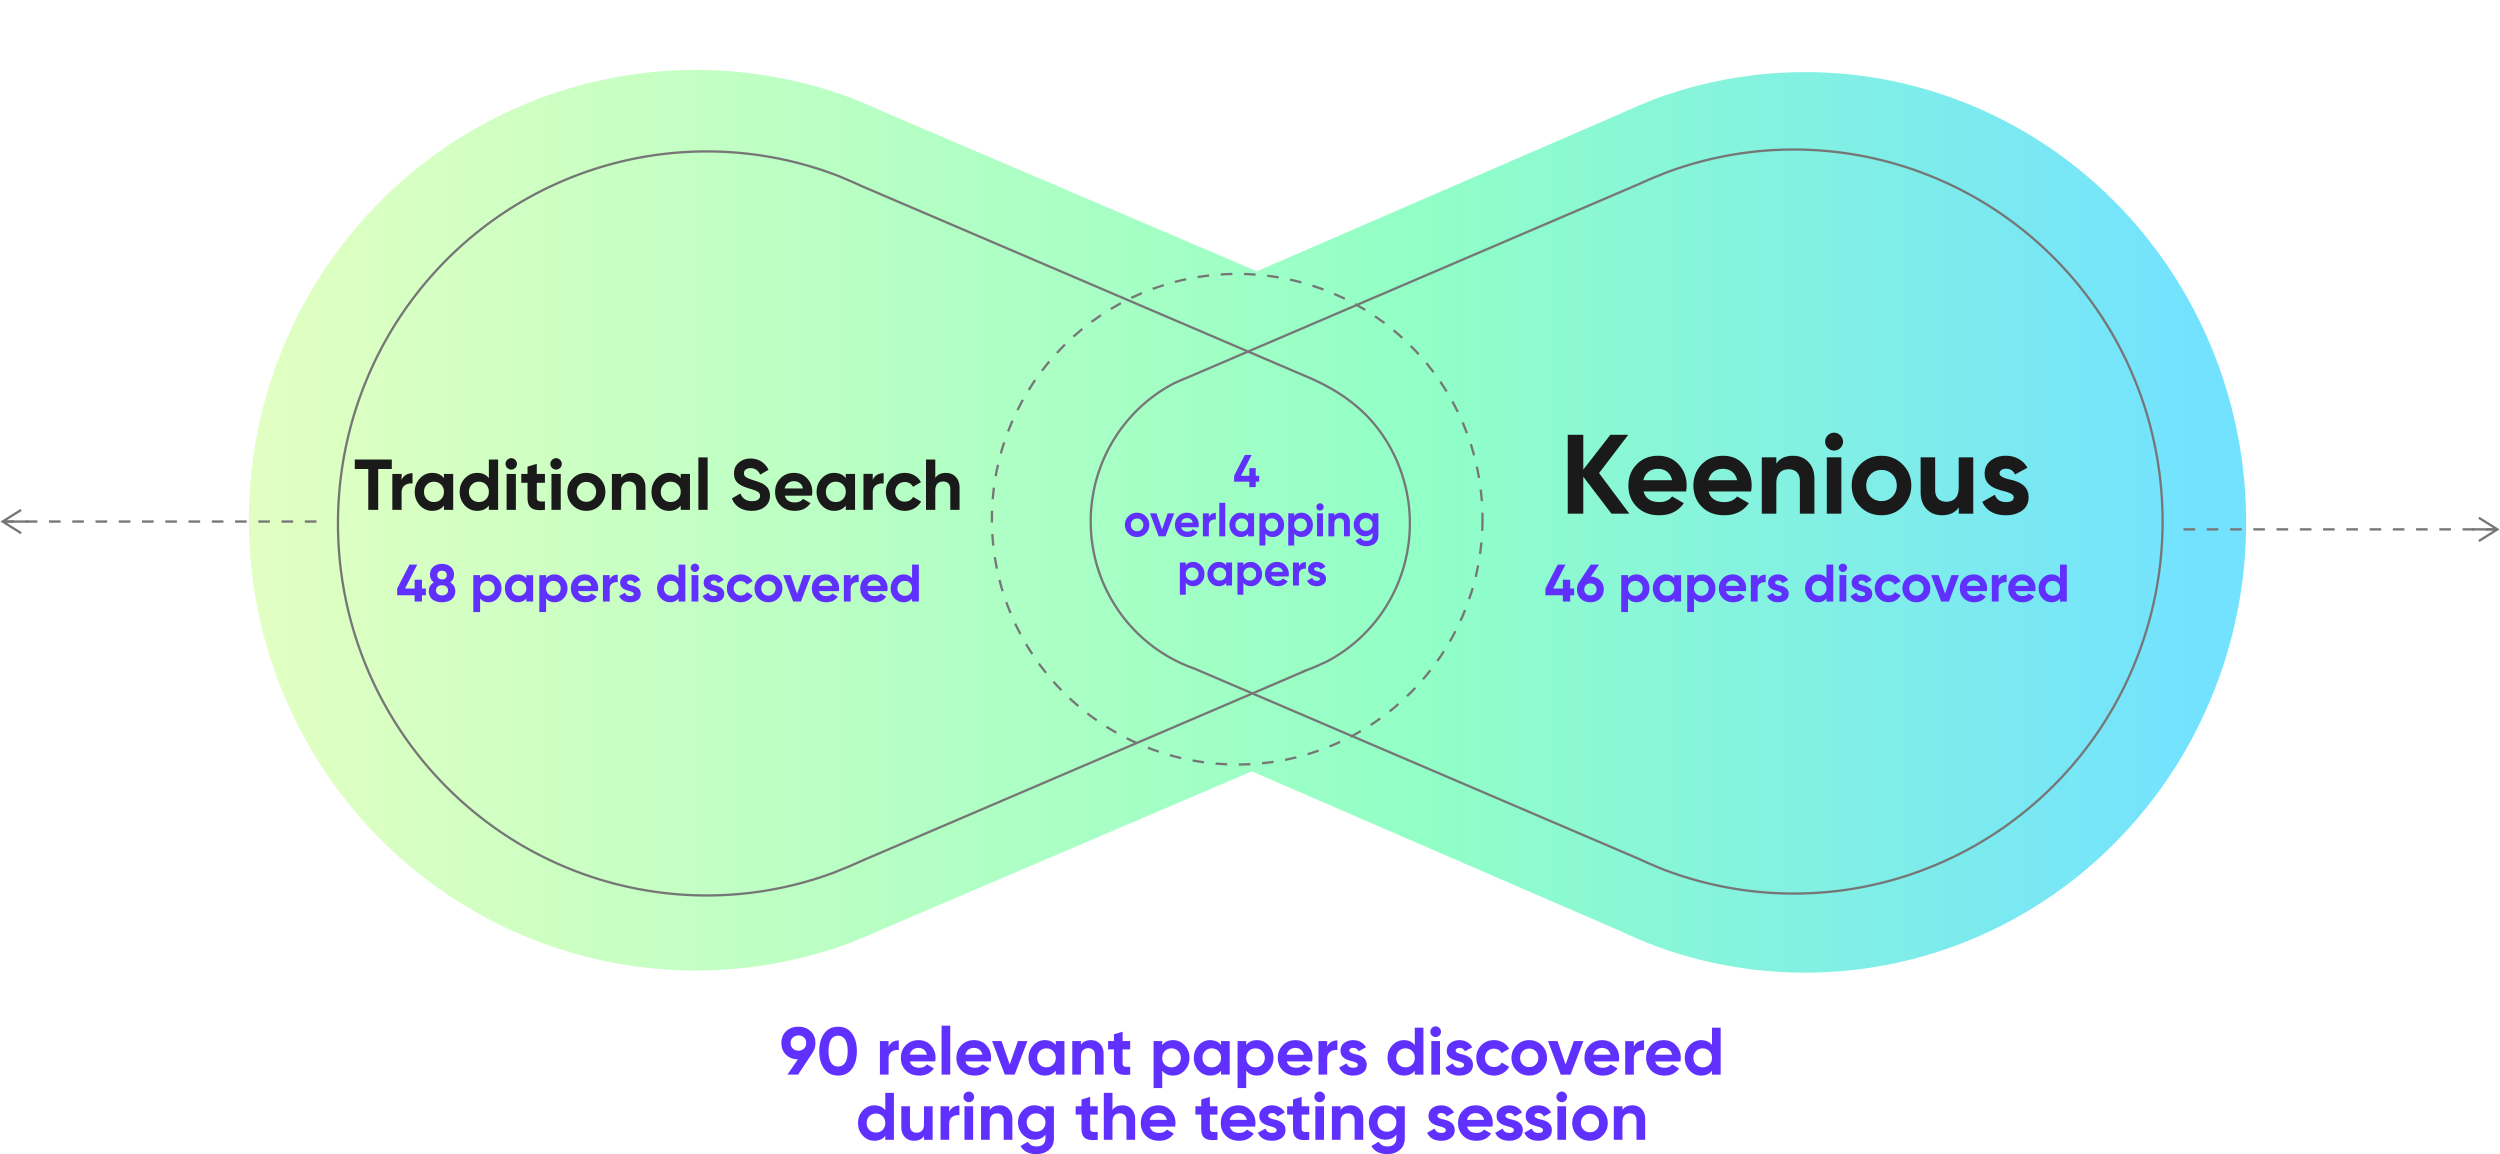
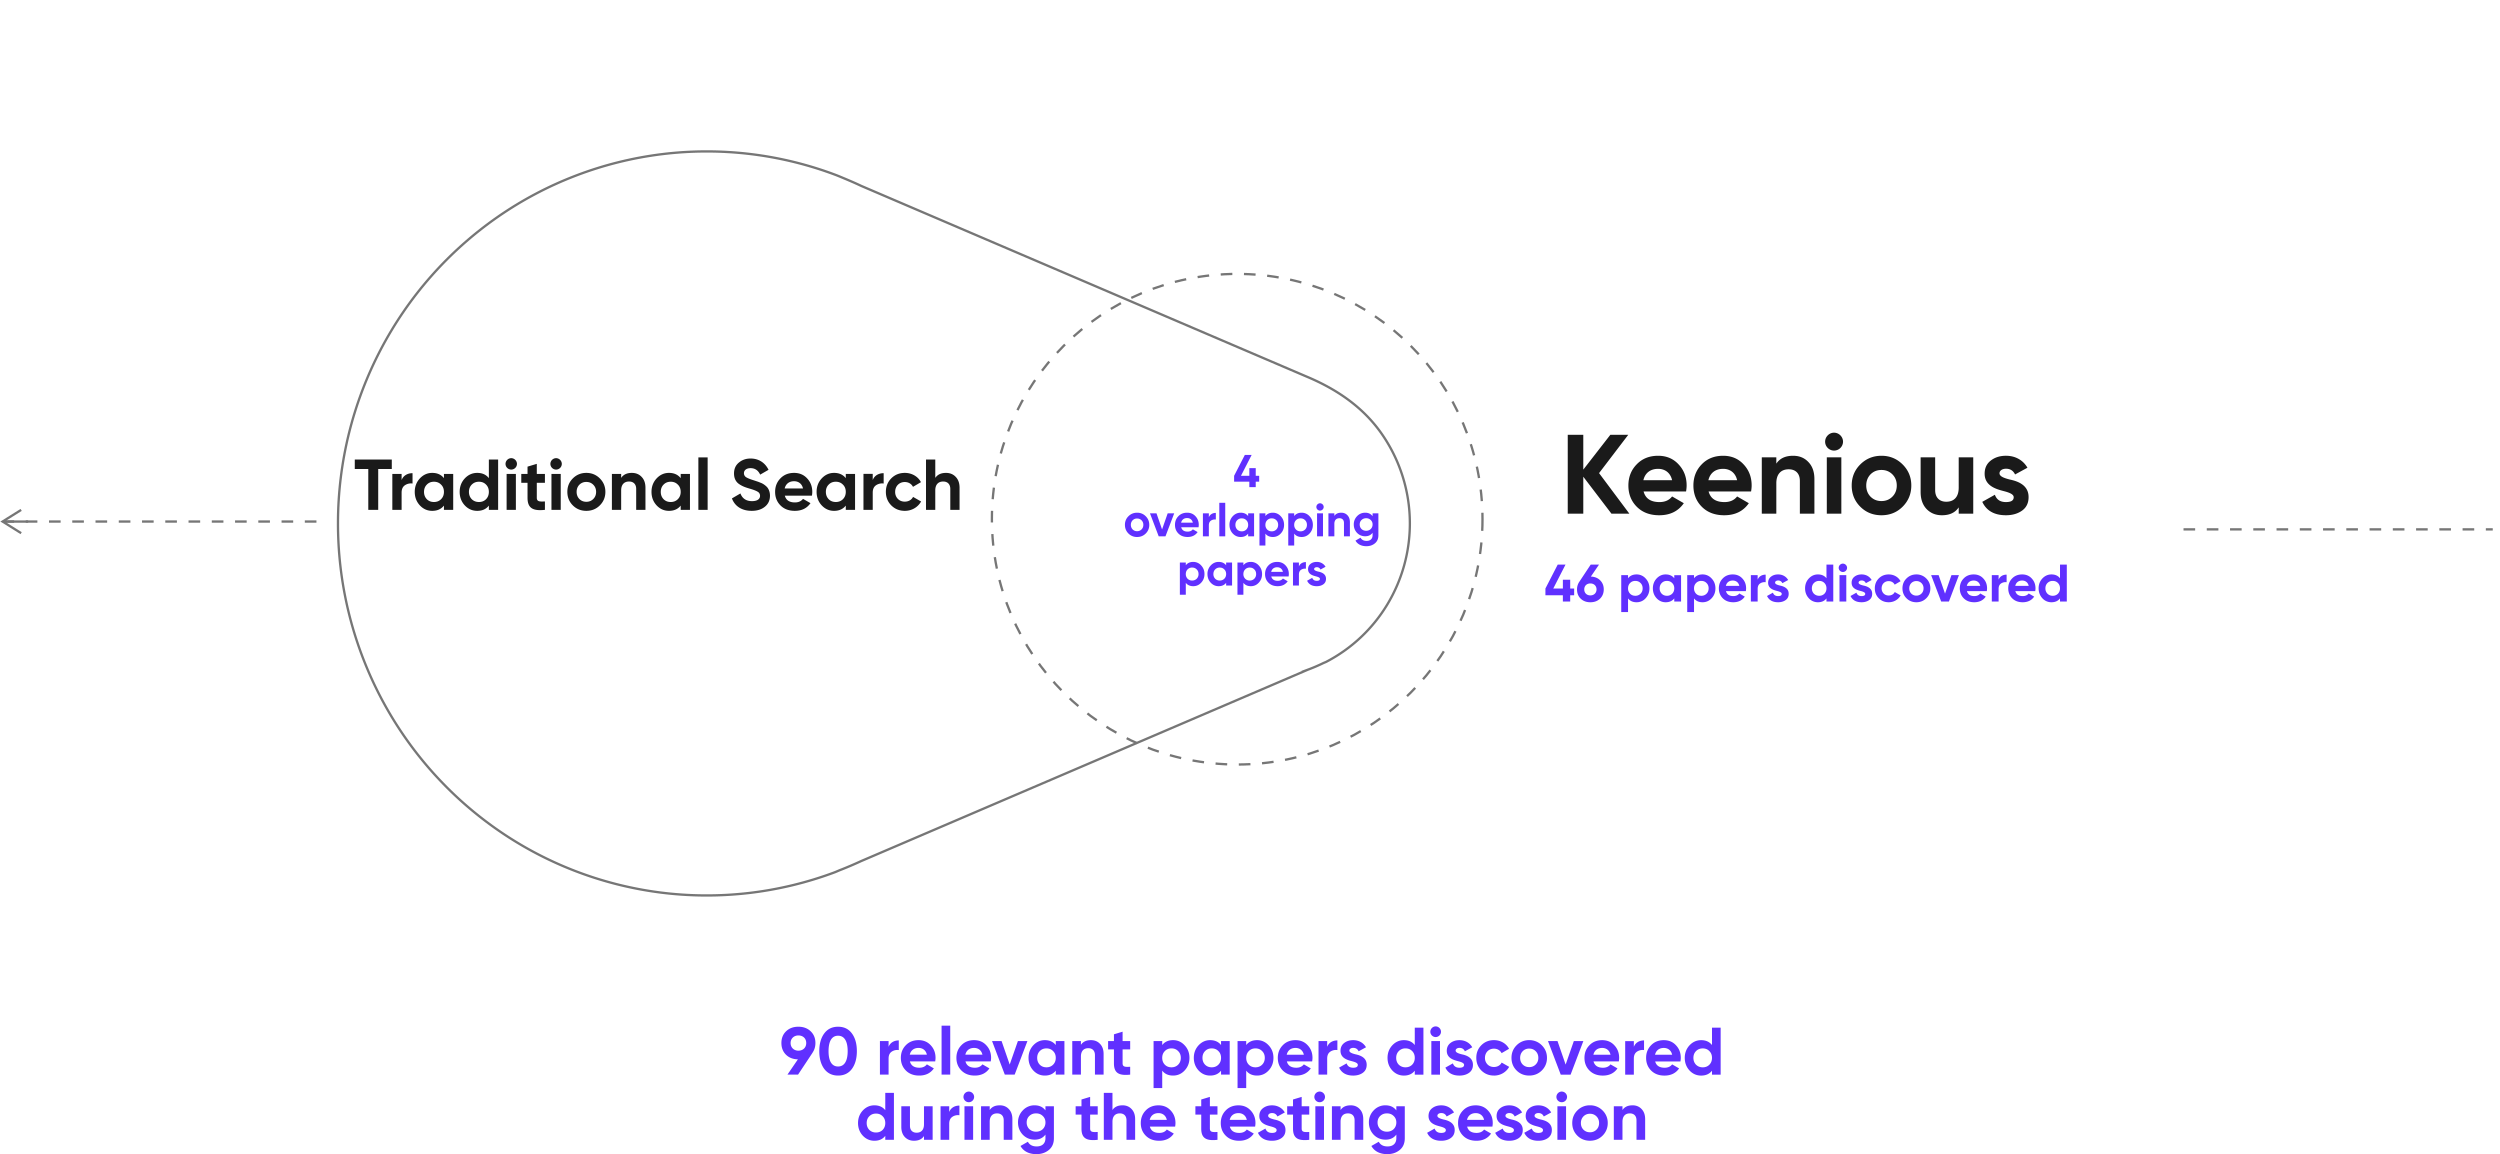
<svg xmlns="http://www.w3.org/2000/svg" fill="none" viewBox="0 0 3913 1807">
  <g filter="url(#a)">
-     <path fill="url(#b)" fill-rule="evenodd" d="m1967.21 424.62-584.32-249.7c-13.96-6.61-27.92-12.4-41.88-18.19h-.01l-4.1-1.66a695.3 695.3 0 0 0-331.91-40.43 696.88 696.88 0 0 0-312.66 119.23 703.19 703.19 0 0 0-222.05 251.7 708.75 708.75 0 0 0-80.78 326.7 708.78 708.78 0 0 0 78.94 327.17 703.2 703.2 0 0 0 220.65 252.95 696.9 696.9 0 0 0 311.98 121.01 695.19 695.19 0 0 0 332.13-38.55l7.8-3.31a743.93 743.93 0 0 0 41.89-17.78l576.38-246.47 576.45 249.72c13.77 6.61 27.54 12.4 41.31 18.19h.01l4.05 1.66a677.36 677.36 0 0 0 327.41 40.44c110.73-13.73 216.56-54.64 308.42-119.24 91.86-64.6 167.02-150.96 219.04-251.69a716.73 716.73 0 0 0 79.68-326.71 716.83 716.83 0 0 0-77.87-327.17c-51.47-101.03-126.15-187.82-217.65-252.95s-197.1-106.65-307.76-121.01a677.15 677.15 0 0 0-327.62 38.55l-7.7 3.3a735.15 735.15 0 0 0-41.32 17.8l-568.51 246.44Z" clip-rule="evenodd" />
-   </g>
+     </g>
  <path fill="#1A1A1A" d="M555.3 719.25v14.85h21.15V798h15.52v-63.9h21.26v-14.85H555.3Zm73.3 22.5h-14.52V798h14.52v-26.89c0-5.4 1.68-9.22 5.17-11.59a16.9 16.9 0 0 1 11.93-2.7v-16.2c-7.65 0-14.4 3.6-17.1 10.8v-9.67Zm66.25 6.64c-4.4-5.51-10.47-8.22-18.34-8.22-7.54 0-13.95 2.93-19.35 8.67-5.29 5.74-7.99 12.71-7.99 21.03 0 8.33 2.7 15.42 7.99 21.15 5.4 5.74 11.81 8.56 19.35 8.56 7.87 0 13.95-2.7 18.34-8.22V798h14.5v-56.25h-14.5v6.64Zm-26.78 32.96c-2.92-3.04-4.39-6.86-4.39-11.48 0-4.6 1.47-8.43 4.4-11.36 2.92-3.03 6.63-4.5 11.13-4.5 4.5 0 8.21 1.47 11.14 4.5 3.03 2.93 4.5 6.75 4.5 11.37 0 4.6-1.47 8.43-4.5 11.47-2.93 2.92-6.64 4.39-11.14 4.39-4.5 0-8.21-1.47-11.14-4.39Zm97.09-32.96c-4.28-5.51-10.35-8.22-18.23-8.22-7.54 0-14.06 2.93-19.46 8.67-5.29 5.74-7.99 12.71-7.99 21.03 0 8.33 2.7 15.42 7.99 21.15 5.4 5.74 11.92 8.56 19.46 8.56 7.88 0 13.95-2.7 18.23-8.22V798h14.5v-78.75h-14.5v29.14Zm-26.78 32.96c-2.92-3.04-4.39-6.86-4.39-11.48 0-4.6 1.47-8.43 4.4-11.36 3.03-3.03 6.74-4.5 11.24-4.5s8.21 1.47 11.14 4.5c2.92 2.93 4.39 6.75 4.39 11.37 0 4.6-1.47 8.43-4.4 11.47-2.92 2.92-6.63 4.39-11.13 4.39-4.5 0-8.21-1.47-11.25-4.39ZM800.14 735a9 9 0 0 0 9-8.89c0-4.84-4.05-9-9-9a9.08 9.08 0 0 0-8.89 9 8.98 8.98 0 0 0 8.9 8.89Zm7.31 63v-56.25h-14.5V798h14.5Zm45.46-56.25H840.2V726l-14.51 4.39v11.36h-9.79v13.95h9.79v23.4c0 15.41 7.31 21.15 27.22 18.9v-13.16c-8.32.45-12.71.33-12.71-5.74v-23.4h12.71v-13.95Zm17.43-6.75a9 9 0 0 0 9-8.89c0-4.84-4.05-9-9-9a9.08 9.08 0 0 0-8.88 9 8.98 8.98 0 0 0 8.88 8.89Zm7.32 63v-56.25h-14.52V798h14.52Zm61.2-6.98c5.74-5.73 8.67-12.82 8.67-21.14 0-8.33-2.93-15.3-8.66-21.04-5.74-5.74-12.83-8.67-21.15-8.67-8.33 0-15.42 2.93-21.15 8.67-5.74 5.74-8.56 12.71-8.56 21.03 0 8.33 2.82 15.42 8.56 21.15 5.73 5.74 12.82 8.56 21.14 8.56 8.33 0 15.42-2.82 21.15-8.56Zm-32.06-10c-2.81-2.93-4.27-6.64-4.27-11.14 0-4.5 1.46-8.22 4.27-11.14a14.75 14.75 0 0 1 10.92-4.39c4.38 0 7.98 1.46 10.9 4.39 2.93 2.92 4.4 6.63 4.4 11.13 0 4.5-1.47 8.22-4.4 11.14a14.75 14.75 0 0 1-10.9 4.39c-4.4 0-8-1.46-10.92-4.39Zm82.21-40.85c-7.65 0-13.27 2.6-16.76 7.88v-6.3h-14.51V798h14.5v-30.38c0-9.33 4.85-13.95 12.38-13.95 6.75 0 11.14 4.06 11.14 11.6V798h14.51v-34.54c0-7.31-2.02-12.94-6.07-17.1-3.94-4.16-9-6.19-15.19-6.19Zm76.41 8.22c-4.39-5.51-10.47-8.22-18.34-8.22-7.54 0-13.95 2.93-19.35 8.67-5.29 5.74-7.99 12.71-7.99 21.03 0 8.33 2.7 15.42 7.99 21.15 5.4 5.74 11.81 8.56 19.35 8.56 7.87 0 13.95-2.7 18.34-8.22V798h14.51v-56.25h-14.51v6.64Zm-26.78 32.96c-2.92-3.04-4.39-6.86-4.39-11.48 0-4.6 1.47-8.43 4.39-11.36 2.93-3.03 6.64-4.5 11.14-4.5 4.5 0 8.21 1.47 11.14 4.5 3.03 2.93 4.5 6.75 4.5 11.37 0 4.6-1.47 8.43-4.5 11.47-2.93 2.92-6.64 4.39-11.14 4.39-4.5 0-8.21-1.47-11.14-4.39ZM1107.6 798v-82.13h-14.51V798h14.51Zm68.97 1.58c8.44 0 15.3-2.14 20.59-6.42 5.29-4.27 7.99-10.01 7.99-17.32 0-4.5-1.24-8.44-2.93-11.14-1.46-2.7-5.06-5.51-7.42-6.98a23 23 0 0 0-4.95-2.36 45.85 45.85 0 0 0-5.07-1.91l-5.4-1.8c-5.85-1.8-9.78-3.49-11.92-4.95a7.35 7.35 0 0 1-3.04-6.08c0-4.6 3.94-7.87 10.35-7.87 6.86 0 11.93 3.38 15.08 10.13l13.05-7.54c-5.4-11.14-15.42-17.67-28.13-17.67-7.09 0-13.27 2.14-18.34 6.42-5.06 4.16-7.53 9.9-7.53 16.99 0 7.2 2.58 12.6 7.42 16.2 4.95 3.48 9.23 5.17 16.31 7.3 6.42 1.8 10.8 3.5 13.28 5.07a7.03 7.03 0 0 1 3.71 6.41c0 4.84-3.94 8.33-12.6 8.33-9 0-15.07-4.05-18.11-12.04l-13.28 7.76c4.39 12.04 15.3 19.47 30.94 19.47Zm94.24-23.74c.34-2.14.56-4.05.56-5.97 0-8.43-2.7-15.4-8.1-21.14-5.28-5.74-12.15-8.56-20.36-8.56-8.66 0-15.86 2.82-21.37 8.56-5.52 5.62-8.33 12.7-8.33 21.14 0 8.55 2.81 15.64 8.44 21.27 5.62 5.62 13.05 8.44 22.39 8.44 10.8 0 19.01-4.06 24.52-12.04l-11.7-6.75c-2.81 3.71-7.09 5.62-12.6 5.62-8.66 0-13.95-3.49-15.86-10.57h42.41Zm-42.64-11.25c1.69-7.2 6.98-11.37 14.74-11.37 6.64 0 12.26 3.72 13.95 11.37h-28.69Zm95.64-16.2c-4.38-5.51-10.46-8.22-18.33-8.22-7.54 0-13.95 2.93-19.35 8.67-5.29 5.74-7.99 12.71-7.99 21.03 0 8.33 2.7 15.42 7.99 21.15 5.4 5.74 11.81 8.56 19.35 8.56 7.87 0 13.95-2.7 18.33-8.22V798h14.52v-56.25h-14.52v6.64Zm-26.77 32.96c-2.93-3.04-4.39-6.86-4.39-11.48 0-4.6 1.46-8.43 4.39-11.36 2.92-3.03 6.64-4.5 11.14-4.5 4.5 0 8.21 1.47 11.13 4.5 3.04 2.93 4.5 6.75 4.5 11.37 0 4.6-1.46 8.43-4.5 11.47-2.92 2.92-6.63 4.39-11.13 4.39-4.5 0-8.22-1.47-11.14-4.39Zm68.96-39.6h-14.51V798H1366v-26.89c0-5.4 1.69-9.22 5.17-11.59a16.9 16.9 0 0 1 11.93-2.7v-16.2c-7.65 0-14.4 3.6-17.1 10.8v-9.67Zm50.27 57.83c10.92 0 20.48-5.74 25.43-14.63l-12.6-7.2c-2.25 4.61-7.09 7.42-12.94 7.42-4.39 0-7.99-1.46-10.8-4.27a15.38 15.38 0 0 1-4.27-11.02c0-9 6.41-15.42 15.07-15.42 5.74 0 10.58 2.93 12.83 7.54l12.48-7.31c-4.61-8.89-14.28-14.52-25.2-14.52-8.43 0-15.52 2.82-21.26 8.56-5.62 5.73-8.44 12.7-8.44 21.14 0 8.44 2.82 15.42 8.44 21.15 5.74 5.74 12.83 8.56 21.26 8.56Zm64.38-59.4c-7.65 0-13.28 2.58-16.76 7.87v-28.8h-14.52V798h14.52v-30.38c0-9.33 4.83-13.95 12.37-13.95 6.75 0 11.14 4.06 11.14 11.6V798h14.51v-34.54c0-7.31-2.02-12.94-6.07-17.1-3.94-4.16-9-6.19-15.19-6.19ZM2502.85 740.52l45.67-59.95h-28.04l-42.32 54.49v-54.49h-24.33V804h24.33v-57.84l44.09 57.84h28.03l-47.43-63.48Zm136.18 28.74c.53-3.35.88-6.34.88-9.34 0-13.23-4.23-24.16-12.69-33.15-8.29-9-19.05-13.4-31.92-13.4-13.58 0-24.86 4.4-33.5 13.4-8.64 8.82-13.05 19.92-13.05 33.15 0 13.4 4.41 24.5 13.22 33.32 8.82 8.82 20.46 13.23 35.09 13.23 16.93 0 29.8-6.35 38.44-18.87l-18.34-10.58c-4.4 5.82-11.1 8.82-19.74 8.82-13.58 0-21.87-5.47-24.87-16.58h66.48Zm-66.83-17.63c2.65-11.28 10.93-17.8 23.1-17.8 10.4 0 19.22 5.81 21.86 17.8h-44.96Zm168.6 17.63c.52-3.35.88-6.34.88-9.34 0-13.23-4.23-24.16-12.7-33.15-8.29-9-19.04-13.4-31.91-13.4-13.58 0-24.87 4.4-33.51 13.4-8.64 8.82-13.04 19.92-13.04 33.15 0 13.4 4.4 24.5 13.22 33.32s20.45 13.23 35.09 13.23c16.93 0 29.8-6.35 38.44-18.87l-18.34-10.58c-4.41 5.82-11.11 8.82-19.75 8.82-13.57 0-21.86-5.47-24.86-16.58h66.48Zm-66.83-17.63c2.64-11.28 10.93-17.8 23.1-17.8 10.4 0 19.22 5.81 21.86 17.8h-44.96Zm132.61-38.26c-11.99 0-20.81 4.05-26.28 12.34v-9.87h-22.74V804h22.74v-47.6c0-14.64 7.58-21.87 19.4-21.87 10.58 0 17.45 6.35 17.45 18.16V804h22.75v-54.13c0-11.46-3.17-20.28-9.52-26.8-6.17-6.53-14.11-9.7-23.8-9.7Zm64.03-8.11a14.1 14.1 0 0 0 14.1-13.93c0-7.59-6.34-14.1-14.1-14.1-7.58 0-13.93 6.51-13.93 14.1 0 7.58 6.35 13.93 13.93 13.93Zm11.46 98.74v-88.16h-22.75V804h22.75Zm95.93-10.93c9-9 13.58-20.1 13.58-33.15 0-13.05-4.58-23.98-13.58-32.97-8.99-9-20.1-13.58-33.15-13.58-13.04 0-24.15 4.58-33.15 13.58-8.99 8.99-13.4 19.92-13.4 32.97 0 13.05 4.41 24.16 13.4 33.15 9 8.99 20.11 13.4 33.15 13.4 13.05 0 24.16-4.41 33.15-13.4Zm-50.25-15.7c-4.41-4.58-6.7-10.4-6.7-17.45 0-7.05 2.29-12.87 6.7-17.46 4.58-4.58 10.23-6.88 17.1-6.88 6.88 0 12.52 2.3 17.11 6.88 4.58 4.59 6.87 10.4 6.87 17.46 0 7.05-2.29 12.87-6.87 17.46-4.59 4.58-10.23 6.87-17.11 6.87-6.87 0-12.52-2.3-17.1-6.88Zm138.02-13.92c0 14.63-7.58 21.86-19.4 21.86-10.58 0-17.45-6.35-17.45-18.16v-51.31h-22.75v54.13c0 11.46 3.18 20.28 9.35 26.8 6.34 6.52 14.28 9.7 23.98 9.7 11.99 0 20.8-4.06 26.27-12.34V804h22.75v-88.16h-22.75v47.6Zm63.87-22.58c0-4.4 4.41-7.22 10.23-7.22 6.52 0 11.28 3 14.11 8.99l19.39-10.58c-6.88-12-19.22-18.7-33.5-18.7-9.52 0-17.46 2.48-23.98 7.59-6.35 4.94-9.52 11.81-9.52 20.45 0 18.34 16.4 23.8 29.44 27.16 9 2.3 16.05 4.94 16.05 9.7 0 5.11-4.06 7.58-12.17 7.58-8.99 0-14.63-3.88-17.28-11.46l-19.75 11.1c6.53 13.94 18.87 20.99 37.03 20.99 10.05 0 18.52-2.47 25.22-7.23 6.87-4.94 10.22-12 10.22-20.98.18-18.87-16.57-25.04-29.44-27.69-8.99-2.29-16.05-4.93-16.05-9.7Z" />
  <path fill="#6030FF" d="M1965.47 744.72v-11.96h-10.01v11.96h-13.1l16.7-32.62h-10.66l-16.77 32.62v9.21h23.83v8.57h10.01v-8.57h5.4v-9.21h-5.4Zm-172.17 90.32a18.47 18.47 0 0 0 5.54-13.54c0-5.33-1.87-9.8-5.54-13.46a18.47 18.47 0 0 0-13.54-5.55c-5.33 0-9.86 1.87-13.53 5.55a18.22 18.22 0 0 0-5.48 13.46c0 5.33 1.8 9.86 5.48 13.54a18.39 18.39 0 0 0 13.53 5.47c5.33 0 9.87-1.8 13.54-5.47Zm-20.52-6.41a9.9 9.9 0 0 1-2.74-7.13 9.9 9.9 0 0 1 2.74-7.13 9.43 9.43 0 0 1 6.98-2.8c2.81 0 5.11.93 6.99 2.8a9.66 9.66 0 0 1 2.8 7.13c0 2.88-.93 5.26-2.8 7.13a9.47 9.47 0 0 1-6.99 2.8 9.43 9.43 0 0 1-6.98-2.8Zm46.09.07-8.71-25.2h-10.22l13.68 36h10.58l13.68-36h-10.22l-8.79 25.2Zm57.08-3.38c.21-1.37.36-2.6.36-3.82 0-5.4-1.73-9.86-5.19-13.54-3.38-3.67-7.77-5.47-13.03-5.47-5.54 0-10.15 1.8-13.68 5.47-3.53 3.6-5.33 8.14-5.33 13.54 0 5.47 1.8 10 5.4 13.6 3.6 3.6 8.35 5.4 14.33 5.4 6.91 0 12.17-2.58 15.7-7.7l-7.49-4.32c-1.8 2.38-4.54 3.6-8.07 3.6-5.54 0-8.92-2.23-10.15-6.76h27.15Zm-27.29-7.2c1.08-4.61 4.46-7.28 9.43-7.28 4.25 0 7.85 2.38 8.93 7.28h-18.36Zm43.42-14.62h-9.29v36h9.29v-17.2c0-3.46 1.08-5.91 3.31-7.42a10.8 10.8 0 0 1 7.63-1.73v-10.37c-4.89 0-9.21 2.3-10.94 6.91v-6.19Zm25.66 36v-52.56h-9.29v52.56h9.29Zm35.86-31.75c-2.8-3.53-6.69-5.26-11.73-5.26-4.83 0-8.93 1.87-12.39 5.55a19.14 19.14 0 0 0-5.11 13.46c0 5.33 1.73 9.86 5.11 13.54 3.46 3.67 7.56 5.47 12.39 5.47 5.04 0 8.93-1.73 11.73-5.26v4.25h9.29v-36h-9.29v4.25Zm-17.13 21.1a10.17 10.17 0 0 1-2.81-7.35c0-2.95.94-5.4 2.81-7.27a9.44 9.44 0 0 1 7.13-2.88c2.88 0 5.25.93 7.12 2.88 1.95 1.87 2.88 4.32 2.88 7.27a9.9 9.9 0 0 1-2.88 7.34 9.64 9.64 0 0 1-7.12 2.81 9.66 9.66 0 0 1-7.13-2.8Zm55.8-26.36c-5.04 0-8.93 1.73-11.67 5.26v-4.25h-9.29v50.4h9.29v-18.65c2.74 3.53 6.63 5.26 11.67 5.26 4.82 0 9-1.8 12.38-5.47 3.46-3.68 5.18-8.21 5.18-13.54 0-5.33-1.72-9.8-5.18-13.46a16.3 16.3 0 0 0-12.38-5.55Zm-8.86 26.35a10.17 10.17 0 0 1-2.81-7.34c0-2.95.94-5.4 2.81-7.27a9.44 9.44 0 0 1 7.13-2.88c2.88 0 5.25.93 7.13 2.88 1.94 1.87 2.88 4.32 2.88 7.27 0 2.95-.94 5.4-2.88 7.34a9.67 9.67 0 0 1-7.13 2.81 9.66 9.66 0 0 1-7.13-2.8Zm53.93-26.35c-5.04 0-8.93 1.73-11.67 5.26v-4.25h-9.29v50.4h9.29v-18.65c2.74 3.53 6.63 5.26 11.67 5.26 4.82 0 9-1.8 12.38-5.47 3.46-3.68 5.18-8.21 5.18-13.54 0-5.33-1.72-9.8-5.18-13.46a16.3 16.3 0 0 0-12.38-5.55Zm-8.86 26.35a10.17 10.17 0 0 1-2.81-7.34c0-2.95.94-5.4 2.81-7.27a9.44 9.44 0 0 1 7.13-2.88c2.88 0 5.25.93 7.13 2.88 1.94 1.87 2.88 4.32 2.88 7.27 0 2.95-.94 5.4-2.88 7.34a9.67 9.67 0 0 1-7.13 2.81 9.66 9.66 0 0 1-7.13-2.8Zm37.58-29.66c3.17 0 5.76-2.6 5.76-5.69 0-3.1-2.59-5.76-5.76-5.76a5.82 5.82 0 0 0-5.69 5.76c0 3.1 2.6 5.69 5.69 5.69Zm4.68 40.32v-36h-9.29v36h9.29Zm28.52-37c-4.9 0-8.5 1.65-10.73 5.03v-4.03h-9.29v36h9.29v-19.44c0-5.98 3.1-8.93 7.92-8.93 4.32 0 7.13 2.6 7.13 7.42v20.95h9.29v-22.1c0-4.68-1.3-8.28-3.89-10.95-2.52-2.66-5.76-3.96-9.72-3.96Zm49.11 5.46c-2.73-3.67-6.55-5.47-11.52-5.47-5.04 0-9.28 1.8-12.74 5.4a18.08 18.08 0 0 0-5.18 13.03c0 5.12 1.72 9.5 5.11 13.1a17.2 17.2 0 0 0 12.81 5.34c4.97 0 8.79-1.8 11.52-5.48v3.9c0 5.68-3.6 8.85-9.43 8.85-4.46 0-7.63-1.66-9.43-5.04l-7.92 4.53c3.17 5.76 9.29 8.79 17.06 8.79 5.19 0 9.58-1.44 13.25-4.4 3.67-2.95 5.55-7.2 5.55-12.74V803.5h-9.08v4.46Zm0 12.96c0 5.76-4.24 9.87-10.08 9.87-5.83 0-10.08-4.1-10.08-9.87 0-2.8.94-5.18 2.81-6.98a10 10 0 0 1 7.27-2.8 9.7 9.7 0 0 1 7.2 2.8 9.1 9.1 0 0 1 2.88 6.98Zm-280.7 58.57c-5.04 0-8.93 1.73-11.66 5.26v-4.25h-9.29v50.4h9.29v-18.65c2.73 3.53 6.62 5.26 11.66 5.26 4.83 0 9-1.8 12.39-5.47 3.45-3.68 5.18-8.21 5.18-13.54 0-5.33-1.73-9.8-5.18-13.46a16.33 16.33 0 0 0-12.39-5.55Zm-8.85 26.35a10.13 10.13 0 0 1-2.81-7.34c0-2.95.93-5.4 2.81-7.27a9.42 9.42 0 0 1 7.12-2.88c2.88 0 5.26.93 7.13 2.88 1.95 1.87 2.88 4.32 2.88 7.27a9.9 9.9 0 0 1-2.88 7.34 9.66 9.66 0 0 1-7.13 2.81 9.64 9.64 0 0 1-7.12-2.8Zm60.33-21.1c-2.81-3.52-6.7-5.25-11.74-5.25-4.82 0-8.92 1.87-12.38 5.55a19.14 19.14 0 0 0-5.11 13.46c0 5.33 1.73 9.86 5.11 13.54 3.46 3.67 7.56 5.47 12.38 5.47 5.04 0 8.93-1.73 11.74-5.26v4.25h9.29v-36h-9.29v4.25Zm-17.14 21.1a10.16 10.16 0 0 1-2.8-7.34c0-2.95.93-5.4 2.8-7.27a9.46 9.46 0 0 1 7.13-2.88c2.88 0 5.26.93 7.13 2.88 1.94 1.87 2.88 4.32 2.88 7.27 0 2.95-.94 5.4-2.88 7.34a9.66 9.66 0 0 1-7.13 2.81 9.67 9.67 0 0 1-7.13-2.8Zm55.8-26.35c-5.04 0-8.93 1.73-11.66 5.26v-4.25h-9.29v50.4h9.29v-18.65c2.73 3.53 6.62 5.26 11.66 5.26 4.83 0 9-1.8 12.39-5.47 3.45-3.68 5.18-8.21 5.18-13.54 0-5.33-1.73-9.8-5.18-13.46a16.33 16.33 0 0 0-12.39-5.55Zm-8.85 26.35a10.13 10.13 0 0 1-2.81-7.34c0-2.95.93-5.4 2.81-7.27a9.42 9.42 0 0 1 7.12-2.88c2.88 0 5.26.93 7.13 2.88 1.95 1.87 2.88 4.32 2.88 7.27a9.9 9.9 0 0 1-2.88 7.34 9.66 9.66 0 0 1-7.13 2.81 9.64 9.64 0 0 1-7.12-2.8Zm67.96-3.52c.22-1.37.36-2.6.36-3.82 0-5.4-1.72-9.86-5.18-13.54-3.38-3.67-7.78-5.47-13.03-5.47-5.55 0-10.15 1.8-13.68 5.47-3.53 3.6-5.33 8.14-5.33 13.54 0 5.47 1.8 10 5.4 13.6 3.6 3.6 8.35 5.4 14.33 5.4 6.91 0 12.17-2.58 15.69-7.7l-7.48-4.32c-1.8 2.38-4.54 3.6-8.07 3.6-5.54 0-8.93-2.23-10.15-6.76h27.14Zm-27.28-7.2c1.08-4.61 4.46-7.28 9.43-7.28 4.25 0 7.85 2.38 8.93 7.28h-18.36Zm43.42-14.62h-9.29v36h9.29v-17.2c0-3.46 1.08-5.91 3.31-7.42a10.8 10.8 0 0 1 7.63-1.73v-10.37c-4.9 0-9.22 2.3-10.94 6.91v-6.19Zm23.81 10.22c0-1.8 1.8-2.95 4.18-2.95a5.95 5.95 0 0 1 5.76 3.67l7.92-4.32c-2.81-4.9-7.85-7.63-13.68-7.63-3.89 0-7.13 1.01-9.79 3.1-2.59 2.01-3.89 4.82-3.89 8.35 0 7.49 6.7 9.72 12.02 11.09 3.68.93 6.56 2.01 6.56 3.96 0 2.09-1.66 3.1-4.97 3.1-3.67 0-5.98-1.59-7.06-4.69l-8.06 4.54c2.66 5.69 7.7 8.57 15.12 8.57 4.1 0 7.56-1.01 10.29-2.95 2.81-2.02 4.18-4.9 4.18-8.57.07-7.7-6.77-10.23-12.02-11.3-3.68-.94-6.56-2.02-6.56-3.97ZM2457.68 921.12v-13.7h-11.47v13.7h-15.02l19.14-37.37h-12.21l-19.22 37.37v10.56h27.31v9.82h11.47v-9.82h6.18v-10.56h-6.18Zm45.09-37.37h-13.03l-17.99 27.14a20.76 20.76 0 0 0-3.38 11.63c0 5.95 1.9 10.81 5.78 14.52 3.87 3.72 8.91 5.62 15.09 5.62 6.19 0 11.22-1.9 15.1-5.62 3.88-3.79 5.86-8.66 5.86-14.51 0-5.78-1.9-10.48-5.61-14.2-3.71-3.7-8.58-5.69-14.6-5.85l12.78-18.73Zm-3.87 38.77c0 5.7-4.13 9.41-9.66 9.41-5.52 0-9.57-3.71-9.57-9.4 0-5.7 4.05-9.33 9.57-9.33 5.53 0 9.66 3.71 9.66 9.32Zm62.67-23.42c-5.77 0-10.23 1.98-13.36 6.02v-4.87h-10.64V958h10.64v-21.37c3.13 4.04 7.59 6.02 13.36 6.02a18.6 18.6 0 0 0 14.19-6.26c3.96-4.21 5.94-9.41 5.94-15.51 0-6.11-1.98-11.23-5.94-15.43a18.68 18.68 0 0 0-14.19-6.36Zm-10.14 30.19a11.63 11.63 0 0 1-3.22-8.41c0-3.39 1.07-6.2 3.22-8.34 2.14-2.22 4.86-3.3 8.16-3.3s6.03 1.08 8.17 3.3c2.23 2.15 3.3 4.95 3.3 8.34 0 3.38-1.07 6.18-3.3 8.41a11.06 11.06 0 0 1-8.17 3.22c-3.3 0-6.02-1.08-8.16-3.22Zm69.13-24.17c-3.22-4.04-7.67-6.02-13.45-6.02-5.52 0-10.23 2.14-14.19 6.35-3.87 4.2-5.85 9.32-5.85 15.42 0 6.11 1.98 11.3 5.85 15.51 3.96 4.21 8.67 6.27 14.19 6.27 5.78 0 10.23-1.98 13.45-6.02v4.87h10.64v-41.25h-10.64v4.87Zm-19.63 24.17a11.63 11.63 0 0 1-3.22-8.41c0-3.39 1.07-6.2 3.22-8.34 2.14-2.22 4.86-3.3 8.16-3.3s6.03 1.08 8.17 3.3c2.23 2.15 3.3 4.95 3.3 8.34 0 3.38-1.07 6.18-3.3 8.41a11.06 11.06 0 0 1-8.17 3.22c-3.3 0-6.02-1.08-8.16-3.22Zm63.93-30.2c-5.77 0-10.23 1.99-13.36 6.03v-4.87h-10.65V958h10.65v-21.37c3.13 4.04 7.59 6.02 13.36 6.02 5.53 0 10.31-2.06 14.19-6.26 3.96-4.21 5.94-9.41 5.94-15.51 0-6.11-1.98-11.23-5.94-15.43-3.88-4.21-8.66-6.36-14.19-6.36Zm-10.15 30.2a11.66 11.66 0 0 1-3.21-8.41c0-3.39 1.07-6.2 3.21-8.34a10.83 10.83 0 0 1 8.17-3.3c3.3 0 6.02 1.08 8.17 3.3 2.23 2.15 3.3 4.95 3.3 8.34 0 3.38-1.07 6.18-3.3 8.41a11.08 11.08 0 0 1-8.17 3.22c-3.3 0-6.02-1.08-8.17-3.22Zm77.88-4.04c.25-1.57.41-2.97.41-4.38 0-6.18-1.98-11.3-5.94-15.5-3.87-4.21-8.91-6.27-14.93-6.27-6.35 0-11.63 2.06-15.67 6.26-4.05 4.13-6.11 9.33-6.11 15.51 0 6.27 2.06 11.47 6.19 15.6 4.12 4.12 9.57 6.18 16.42 6.18 7.92 0 13.94-2.97 17.98-8.82l-8.58-4.95c-2.06 2.72-5.2 4.12-9.24 4.12-6.35 0-10.23-2.55-11.63-7.75h31.1Zm-31.27-8.25c1.24-5.28 5.12-8.34 10.81-8.34 4.87 0 8.99 2.73 10.23 8.34h-21.04Zm49.76-16.75h-10.65v41.25h10.65v-19.72c0-3.96 1.23-6.76 3.79-8.5a12.4 12.4 0 0 1 8.75-1.98v-11.88c-5.61 0-10.56 2.65-12.54 7.93v-7.1Zm27.29 11.72c0-2.07 2.06-3.39 4.78-3.39a6.8 6.8 0 0 1 6.6 4.21l9.08-4.95c-3.22-5.61-8.99-8.75-15.68-8.75-4.45 0-8.16 1.16-11.22 3.55-2.97 2.31-4.45 5.53-4.45 9.57 0 8.58 7.67 11.14 13.78 12.7 4.2 1.08 7.5 2.32 7.5 4.55 0 2.39-1.89 3.54-5.69 3.54-4.21 0-6.85-1.81-8.08-5.36l-9.24 5.2c3.05 6.51 8.82 9.81 17.32 9.81 4.7 0 8.66-1.15 11.8-3.38 3.22-2.3 4.78-5.6 4.78-9.81.09-8.83-7.75-11.72-13.77-12.96-4.21-1.07-7.51-2.3-7.51-4.53Zm80.42-6.85c-3.13-4.04-7.59-6.02-13.36-6.02-5.53 0-10.31 2.14-14.27 6.35-3.88 4.2-5.86 9.32-5.86 15.42 0 6.11 1.98 11.3 5.86 15.51a18.9 18.9 0 0 0 14.27 6.27c5.77 0 10.23-1.98 13.36-6.02v4.87h10.65v-57.75h-10.65v21.37Zm-19.63 24.17a11.63 11.63 0 0 1-3.22-8.41c0-3.39 1.07-6.2 3.22-8.34a11.14 11.14 0 0 1 8.25-3.3c3.3 0 6.02 1.08 8.17 3.3 2.14 2.15 3.21 4.95 3.21 8.34 0 3.38-1.07 6.18-3.21 8.41a11.08 11.08 0 0 1-8.17 3.22 11.4 11.4 0 0 1-8.25-3.22Zm45.29-33.99a6.6 6.6 0 0 0 6.6-6.52c0-3.54-2.97-6.6-6.6-6.6a6.66 6.66 0 0 0-6.52 6.6 6.59 6.59 0 0 0 6.52 6.52Zm5.36 46.2v-41.25h-10.64v41.25h10.64Zm19.24-29.53c0-2.07 2.06-3.39 4.78-3.39a6.8 6.8 0 0 1 6.6 4.21l9.08-4.95c-3.22-5.61-8.99-8.75-15.68-8.75-4.45 0-8.16 1.16-11.22 3.55-2.97 2.31-4.45 5.53-4.45 9.57 0 8.58 7.67 11.14 13.78 12.7 4.2 1.08 7.5 2.32 7.5 4.55 0 2.39-1.89 3.54-5.69 3.54-4.21 0-6.85-1.81-8.08-5.36l-9.24 5.2c3.05 6.51 8.82 9.81 17.32 9.81 4.7 0 8.66-1.15 11.8-3.38 3.22-2.3 4.78-5.6 4.78-9.81.09-8.83-7.75-11.72-13.77-12.96-4.21-1.07-7.51-2.3-7.51-4.53Zm47.2 30.68c8 0 15.01-4.2 18.64-10.72l-9.24-5.28c-1.65 3.38-5.19 5.45-9.48 5.45-3.22 0-5.86-1.08-7.92-3.14a11.25 11.25 0 0 1-3.14-8.09c0-6.6 4.7-11.3 11.06-11.3 4.2 0 7.75 2.15 9.4 5.53l9.16-5.36c-3.38-6.52-10.48-10.64-18.48-10.64-6.19 0-11.39 2.06-15.59 6.26-4.13 4.21-6.19 9.33-6.19 15.51 0 6.2 2.06 11.3 6.19 15.51 4.2 4.21 9.4 6.27 15.59 6.27Zm58.77-6.26c4.21-4.21 6.35-9.41 6.35-15.51 0-6.11-2.14-11.23-6.35-15.43a21.16 21.16 0 0 0-15.51-6.36c-6.1 0-11.3 2.15-15.51 6.36-4.21 4.2-6.27 9.32-6.27 15.42 0 6.11 2.06 11.3 6.27 15.51 4.21 4.21 9.41 6.27 15.51 6.27 6.11 0 11.3-2.06 15.51-6.26Zm-23.51-7.35a11.35 11.35 0 0 1-3.14-8.16c0-3.3 1.08-6.03 3.14-8.17a10.8 10.8 0 0 1 8-3.22 10.8 10.8 0 0 1 8 3.22 11.05 11.05 0 0 1 3.22 8.16c0 3.3-1.07 6.03-3.22 8.17a10.8 10.8 0 0 1-8 3.22 10.8 10.8 0 0 1-8-3.22Zm52.82.09-9.98-28.88h-11.72l15.68 41.25h12.12l15.68-41.25h-11.72l-10.06 28.88Zm65.39-3.88c.25-1.57.42-2.97.42-4.38 0-6.18-1.98-11.3-5.94-15.5-3.88-4.21-8.91-6.27-14.94-6.27-6.35 0-11.63 2.06-15.67 6.26-4.04 4.13-6.11 9.33-6.11 15.51 0 6.27 2.07 11.47 6.19 15.6 4.13 4.12 9.57 6.18 16.42 6.18 7.92 0 13.94-2.97 17.98-8.82l-8.58-4.95c-2.06 2.72-5.19 4.12-9.24 4.12-6.35 0-10.23-2.55-11.63-7.75h31.1Zm-31.26-8.25c1.23-5.28 5.11-8.34 10.8-8.34 4.87 0 9 2.73 10.23 8.34h-21.03Zm49.75-16.75h-10.64v41.25h10.64v-19.72c0-3.96 1.24-6.76 3.79-8.5a12.4 12.4 0 0 1 8.75-1.98v-11.88c-5.61 0-10.56 2.65-12.54 7.93v-7.1Zm57.33 25c.24-1.57.41-2.97.41-4.38 0-6.18-1.98-11.3-5.94-15.5-3.88-4.21-8.91-6.27-14.93-6.27-6.36 0-11.64 2.06-15.68 6.26-4.04 4.13-6.1 9.33-6.1 15.51 0 6.27 2.06 11.47 6.18 15.6 4.13 4.12 9.57 6.18 16.42 6.18 7.92 0 13.94-2.97 17.99-8.82l-8.58-4.95c-2.07 2.72-5.2 4.12-9.24 4.12-6.36 0-10.23-2.55-11.64-7.75h31.11Zm-31.27-8.25c1.24-5.28 5.11-8.34 10.81-8.34 4.86 0 8.99 2.73 10.23 8.34h-21.04Zm70.05-11.88c-3.13-4.04-7.59-6.02-13.36-6.02-5.53 0-10.31 2.14-14.27 6.35-3.88 4.2-5.86 9.32-5.86 15.42 0 6.11 1.98 11.3 5.86 15.51a18.9 18.9 0 0 0 14.27 6.27c5.77 0 10.23-1.98 13.36-6.02v4.87h10.65v-57.75h-10.65v21.37Zm-19.63 24.17a11.63 11.63 0 0 1-3.22-8.41c0-3.39 1.07-6.2 3.22-8.34a11.14 11.14 0 0 1 8.25-3.3c3.3 0 6.02 1.08 8.17 3.3 2.14 2.15 3.21 4.95 3.21 8.34 0 3.38-1.07 6.18-3.21 8.41a11.08 11.08 0 0 1-8.17 3.22 11.4 11.4 0 0 1-8.25-3.22ZM1276.29 1632.54c0-7.56-2.52-13.65-7.45-18.37-4.94-4.73-11.34-7.14-19.22-7.14-7.87 0-14.28 2.41-19.21 7.14-4.94 4.72-7.35 10.92-7.35 18.37 0 7.46 2.41 13.55 7.14 18.27 4.83 4.73 11.02 7.14 18.69 7.25l-16.38 23.94h16.59l22.89-34.55h-.11c2.94-4.3 4.41-9.24 4.41-14.91Zm-38.85 0c0-7.14 5.36-11.86 12.18-11.86 7.14 0 12.29 4.62 12.29 11.86 0 7.25-5.15 11.97-12.29 11.97-6.82 0-12.18-4.72-12.18-11.97Zm74.31 50.93c9.24 0 16.49-3.47 21.63-10.4 5.15-7.03 7.77-16.27 7.77-27.82s-2.62-20.79-7.77-27.72c-5.14-7.04-12.39-10.5-21.63-10.5-9.13 0-16.38 3.46-21.63 10.5-5.14 6.93-7.77 16.17-7.77 27.72 0 11.55 2.63 20.79 7.77 27.82 5.25 6.93 12.5 10.4 21.63 10.4Zm15.02-38.22c0 15.54-5.25 24.04-15.02 24.04-9.76 0-14.91-8.4-14.91-24.04 0-15.65 5.15-24.15 14.91-24.15 9.77 0 15.02 8.5 15.02 24.15Zm64.04-15.75h-13.55v52.5h13.55v-25.1c0-5.04 1.57-8.61 4.83-10.81a15.71 15.71 0 0 1 11.13-2.52v-15.12c-7.14 0-13.44 3.36-15.96 10.08v-9.03Zm72.96 31.81c.31-1.99.52-3.78.52-5.56 0-7.88-2.52-14.39-7.56-19.74-4.93-5.36-11.34-7.98-19-7.98-8.09 0-14.81 2.62-19.95 7.98-5.15 5.25-7.77 11.86-7.77 19.74 0 7.98 2.62 14.59 7.87 19.84s12.18 7.88 20.9 7.88c10.08 0 17.74-3.78 22.89-11.24l-10.92-6.3c-2.63 3.47-6.62 5.25-11.76 5.25-8.09 0-13.02-3.25-14.81-9.87h39.59Zm-39.8-10.5c1.58-6.72 6.51-10.6 13.76-10.6 6.19 0 11.44 3.46 13.02 10.6h-26.78Zm63.33 31.19v-76.65h-13.55V1682h13.55Zm63.42-20.69c.32-1.99.53-3.78.53-5.56 0-7.88-2.52-14.39-7.56-19.74-4.94-5.36-11.34-7.98-19.01-7.98-8.08 0-14.8 2.62-19.95 7.98-5.14 5.25-7.77 11.86-7.77 19.74 0 7.98 2.63 14.59 7.88 19.84s12.18 7.88 20.89 7.88c10.08 0 17.75-3.78 22.89-11.24l-10.92-6.3c-2.62 3.47-6.61 5.25-11.76 5.25-8.08 0-13.02-3.25-14.8-9.87h39.58Zm-39.79-10.5c1.57-6.72 6.51-10.6 13.75-10.6 6.2 0 11.45 3.46 13.02 10.6h-26.77Zm69.46 15.44-12.71-36.75h-14.91l19.95 52.5h15.44l19.95-52.5h-14.91l-12.81 36.75Zm72.1-30.56c-4.1-5.14-9.77-7.66-17.12-7.66-7.03 0-13.02 2.73-18.06 8.08-4.93 5.36-7.45 11.87-7.45 19.64 0 7.77 2.52 14.38 7.45 19.74 5.04 5.35 11.03 7.98 18.06 7.98 7.35 0 13.02-2.52 17.12-7.67v6.2h13.54v-52.5h-13.54v6.19Zm-24.99 30.77c-2.73-2.84-4.1-6.41-4.1-10.71 0-4.31 1.37-7.88 4.1-10.61 2.73-2.83 6.19-4.2 10.39-4.2s7.67 1.37 10.4 4.2c2.83 2.73 4.2 6.3 4.2 10.61 0 4.3-1.37 7.87-4.2 10.71-2.73 2.73-6.2 4.09-10.4 4.09s-7.66-1.36-10.39-4.09Zm80.01-38.43c-7.14 0-12.39 2.41-15.65 7.35v-5.88h-13.54v52.5h13.54v-28.35c0-8.72 4.52-13.02 11.55-13.02 6.3 0 10.4 3.78 10.4 10.81V1682h13.54v-32.24c0-6.82-1.89-12.07-5.67-15.96-3.67-3.88-8.4-5.77-14.17-5.77Zm61.44 1.47h-11.87v-14.7l-13.54 4.09v10.61h-9.14v13.02h9.14v21.84c0 14.38 6.82 19.74 25.41 17.64v-12.29c-7.77.42-11.87.32-11.87-5.35v-21.84h11.87v-13.02Zm67.17-1.47c-7.35 0-13.02 2.52-17.01 7.66v-6.19h-13.54v73.5h13.54v-27.2c3.99 5.15 9.66 7.67 17.01 7.67 7.04 0 13.13-2.63 18.06-7.98 5.04-5.36 7.56-11.97 7.56-19.74 0-7.77-2.52-14.28-7.56-19.64-4.93-5.35-11.02-8.08-18.06-8.08Zm-12.91 38.43c-2.73-2.84-4.1-6.41-4.1-10.71 0-4.31 1.37-7.88 4.1-10.61 2.73-2.83 6.19-4.2 10.39-4.2s7.67 1.37 10.4 4.2c2.83 2.73 4.2 6.3 4.2 10.61 0 4.3-1.37 7.87-4.2 10.71-2.73 2.73-6.2 4.09-10.4 4.09s-7.66-1.36-10.39-4.09Zm87.98-30.77c-4.09-5.14-9.76-7.66-17.11-7.66-7.04 0-13.02 2.73-18.06 8.08-4.94 5.36-7.46 11.87-7.46 19.64 0 7.77 2.52 14.38 7.46 19.74 5.04 5.35 11.02 7.98 18.06 7.98 7.35 0 13.02-2.52 17.11-7.67v6.2h13.55v-52.5h-13.55v6.19Zm-24.99 30.77c-2.73-2.84-4.09-6.41-4.09-10.71 0-4.31 1.36-7.88 4.09-10.61 2.73-2.83 6.2-4.2 10.4-4.2s7.66 1.37 10.39 4.2c2.84 2.73 4.2 6.3 4.2 10.61 0 4.3-1.36 7.87-4.2 10.71-2.73 2.73-6.19 4.09-10.39 4.09s-7.67-1.36-10.4-4.09Zm81.38-38.43c-7.35 0-13.02 2.52-17.01 7.66v-6.19h-13.55v73.5h13.55v-27.2c3.99 5.15 9.66 7.67 17.01 7.67 7.03 0 13.12-2.63 18.06-7.98 5.04-5.36 7.56-11.97 7.56-19.74 0-7.77-2.52-14.28-7.56-19.64-4.94-5.35-11.03-8.08-18.06-8.08Zm-12.92 38.43c-2.73-2.84-4.09-6.41-4.09-10.71 0-4.31 1.36-7.88 4.09-10.61 2.73-2.83 6.2-4.2 10.4-4.2s7.66 1.37 10.39 4.2c2.84 2.73 4.2 6.3 4.2 10.61 0 4.3-1.36 7.87-4.2 10.71-2.73 2.73-6.19 4.09-10.39 4.09s-7.67-1.36-10.4-4.09Zm99.12-5.15c.31-1.99.52-3.78.52-5.56 0-7.88-2.52-14.39-7.56-19.74-4.93-5.36-11.34-7.98-19-7.98-8.09 0-14.81 2.62-19.95 7.98-5.15 5.25-7.77 11.86-7.77 19.74 0 7.98 2.62 14.59 7.87 19.84s12.18 7.88 20.9 7.88c10.08 0 17.74-3.78 22.89-11.24l-10.92-6.3c-2.63 3.47-6.62 5.25-11.76 5.25-8.09 0-13.02-3.25-14.81-9.87h39.59Zm-39.8-10.5c1.58-6.72 6.51-10.6 13.76-10.6 6.19 0 11.44 3.46 13.02 10.6h-26.78Zm63.33-21.31h-13.55v52.5h13.55v-25.1c0-5.04 1.57-8.61 4.83-10.81a15.71 15.71 0 0 1 11.13-2.52v-15.12c-7.14 0-13.44 3.36-15.96 10.08v-9.03Zm34.73 14.91c0-2.63 2.63-4.31 6.09-4.31 3.89 0 6.72 1.79 8.4 5.36l11.55-6.3c-4.09-7.14-11.44-11.13-19.95-11.13-5.67 0-10.39 1.47-14.28 4.51-3.78 2.94-5.67 7.04-5.67 12.18 0 10.92 9.77 14.18 17.54 16.17 5.35 1.37 9.55 2.94 9.55 5.78 0 3.04-2.41 4.51-7.24 4.51-5.36 0-8.72-2.3-10.29-6.82l-11.76 6.61c3.88 8.3 11.23 12.5 22.05 12.5 5.98 0 11.02-1.47 15.01-4.31 4.1-2.94 6.09-7.14 6.09-12.49.11-11.24-9.87-14.91-17.53-16.49-5.36-1.36-9.56-2.94-9.56-5.77Zm102.36-8.72c-3.99-5.14-9.66-7.66-17.01-7.66-7.03 0-13.12 2.73-18.16 8.08-4.94 5.36-7.46 11.87-7.46 19.64 0 7.77 2.52 14.38 7.46 19.74 5.04 5.35 11.13 7.98 18.16 7.98 7.35 0 13.02-2.52 17.01-7.67v6.2h13.55v-73.5h-13.55v27.19Zm-24.99 30.77c-2.73-2.84-4.09-6.41-4.09-10.71 0-4.31 1.36-7.88 4.09-10.61a14.2 14.2 0 0 1 10.5-4.2c4.2 0 7.67 1.37 10.4 4.2 2.73 2.73 4.09 6.3 4.09 10.61 0 4.3-1.36 7.87-4.09 10.71-2.73 2.73-6.2 4.09-10.4 4.09a14.5 14.5 0 0 1-10.5-4.09Zm57.64-43.26a8.4 8.4 0 0 0 8.4-8.3 8.5 8.5 0 0 0-8.4-8.4 8.48 8.48 0 0 0-8.29 8.4c0 4.52 3.78 8.3 8.29 8.3Zm6.83 58.8v-52.5h-13.55v52.5h13.55Zm24.48-37.59c0-2.63 2.62-4.31 6.09-4.31 3.88 0 6.72 1.79 8.4 5.36l11.55-6.3c-4.1-7.14-11.45-11.13-19.95-11.13-5.67 0-10.4 1.47-14.28 4.51-3.78 2.94-5.67 7.04-5.67 12.18 0 10.92 9.76 14.18 17.53 16.17 5.36 1.37 9.56 2.94 9.56 5.78 0 3.04-2.42 4.51-7.25 4.51-5.35 0-8.71-2.3-10.29-6.82l-11.76 6.61c3.89 8.3 11.24 12.5 22.05 12.5 5.99 0 11.03-1.47 15.02-4.31 4.09-2.94 6.09-7.14 6.09-12.49.1-11.24-9.87-14.91-17.54-16.49-5.35-1.36-9.55-2.94-9.55-5.77Zm60.07 39.06c10.19 0 19.11-5.36 23.73-13.65l-11.76-6.72c-2.1 4.3-6.61 6.93-12.07 6.93-4.1 0-7.46-1.37-10.08-3.99a14.34 14.34 0 0 1-3.99-10.29c0-8.4 5.98-14.39 14.07-14.39 5.35 0 9.87 2.73 11.97 7.04l11.65-6.83c-4.3-8.29-13.33-13.54-23.52-13.54-7.87 0-14.49 2.62-19.84 7.98-5.25 5.35-7.88 11.86-7.88 19.74 0 7.87 2.63 14.38 7.88 19.74 5.35 5.35 11.97 7.98 19.84 7.98Zm74.81-7.98a26.96 26.96 0 0 0 8.08-19.74c0-7.77-2.73-14.28-8.08-19.64a26.96 26.96 0 0 0-19.74-8.08 26.94 26.94 0 0 0-19.74 8.08c-5.36 5.36-7.98 11.87-7.98 19.64 0 7.77 2.62 14.38 7.98 19.74 5.35 5.35 11.97 7.98 19.74 7.98 7.77 0 14.38-2.63 19.74-7.98Zm-29.93-9.35c-2.62-2.73-3.99-6.19-3.99-10.39s1.37-7.67 3.99-10.4a13.77 13.77 0 0 1 10.19-4.09c4.09 0 7.45 1.36 10.18 4.09 2.73 2.73 4.1 6.2 4.1 10.4s-1.37 7.66-4.1 10.39a13.73 13.73 0 0 1-10.18 4.1c-4.1 0-7.46-1.36-10.19-4.1Zm67.22.11-12.7-36.75h-14.91l19.95 52.5h15.43l19.95-52.5h-14.91l-12.81 36.75Zm83.24-4.94c.31-1.99.52-3.78.52-5.56 0-7.88-2.52-14.39-7.56-19.74-4.93-5.36-11.34-7.98-19-7.98-8.09 0-14.81 2.62-19.95 7.98-5.15 5.25-7.77 11.86-7.77 19.74 0 7.98 2.62 14.59 7.87 19.84s12.18 7.88 20.9 7.88c10.08 0 17.74-3.78 22.89-11.24l-10.92-6.3c-2.63 3.47-6.62 5.25-11.76 5.25-8.09 0-13.02-3.25-14.81-9.87h39.59Zm-39.8-10.5c1.58-6.72 6.51-10.6 13.76-10.6 6.19 0 11.44 3.46 13.02 10.6h-26.78Zm63.32-21.31h-13.54v52.5h13.54v-25.1c0-5.04 1.58-8.61 4.83-10.81a15.73 15.73 0 0 1 11.13-2.52v-15.12c-7.14 0-13.44 3.36-15.96 10.08v-9.03Zm72.96 31.81c.32-1.99.53-3.78.53-5.56 0-7.88-2.52-14.39-7.56-19.74-4.94-5.36-11.34-7.98-19.01-7.98-8.08 0-14.8 2.62-19.95 7.98-5.14 5.25-7.77 11.86-7.77 19.74 0 7.98 2.63 14.59 7.88 19.84s12.18 7.88 20.89 7.88c10.08 0 17.75-3.78 22.89-11.24l-10.92-6.3c-2.62 3.47-6.61 5.25-11.76 5.25-8.08 0-13.02-3.25-14.8-9.87h39.58Zm-39.79-10.5c1.57-6.72 6.51-10.6 13.75-10.6 6.2 0 11.45 3.46 13.02 10.6h-26.77Zm89.16-15.12c-3.99-5.14-9.66-7.66-17.01-7.66-7.04 0-13.13 2.73-18.17 8.08-4.93 5.36-7.45 11.87-7.45 19.64 0 7.77 2.52 14.38 7.45 19.74 5.04 5.35 11.13 7.98 18.17 7.98 7.35 0 13.02-2.52 17.01-7.67v6.2h13.54v-73.5h-13.54v27.19Zm-24.99 30.77c-2.73-2.84-4.1-6.41-4.1-10.71 0-4.31 1.37-7.88 4.1-10.61 2.83-2.83 6.3-4.2 10.5-4.2s7.66 1.37 10.39 4.2c2.73 2.73 4.1 6.3 4.1 10.61 0 4.3-1.37 7.87-4.1 10.71-2.73 2.73-6.19 4.09-10.39 4.09s-7.67-1.36-10.5-4.09Zm-1269 71.23c-3.99-5.14-9.66-7.66-17.01-7.66-7.04 0-13.13 2.73-18.17 8.08-4.93 5.36-7.45 11.87-7.45 19.64 0 7.77 2.52 14.38 7.45 19.74 5.04 5.35 11.13 7.98 18.17 7.98 7.35 0 13.02-2.52 17.01-7.67v6.2h13.54v-73.5h-13.54v27.19Zm-24.99 30.77c-2.73-2.84-4.1-6.41-4.1-10.71 0-4.31 1.37-7.88 4.1-10.61 2.83-2.83 6.3-4.2 10.5-4.2s7.66 1.37 10.39 4.2c2.73 2.73 4.1 6.3 4.1 10.61 0 4.3-1.37 7.87-4.1 10.71-2.73 2.73-6.19 4.09-10.39 4.09s-7.67-1.36-10.5-4.09Zm85.57-8.61c0 8.72-4.51 13.02-11.55 13.02-6.3 0-10.39-3.78-10.39-10.82v-30.55h-13.55v32.23c0 6.83 1.89 12.08 5.57 15.96 3.78 3.89 8.5 5.78 14.28 5.78 7.14 0 12.39-2.42 15.64-7.35v5.88h13.55v-52.5h-13.55v28.35Zm39.5-28.35h-13.55v52.5h13.55v-25.1c0-5.04 1.57-8.61 4.83-10.81a15.71 15.71 0 0 1 11.13-2.52v-15.12c-7.14 0-13.44 3.36-15.96 10.08v-9.03Zm30.6-6.3a8.4 8.4 0 0 0 8.4-8.3 8.5 8.5 0 0 0-8.4-8.4 8.48 8.48 0 0 0-8.3 8.4c0 4.52 3.78 8.3 8.3 8.3Zm6.82 58.8v-52.5h-13.54v52.5h13.54Zm41.59-53.97c-7.14 0-12.39 2.41-15.64 7.35v-5.88h-13.55v52.5h13.55v-28.35c0-8.72 4.51-13.02 11.55-13.02 6.3 0 10.39 3.78 10.39 10.81V1784h13.55v-32.24c0-6.82-1.89-12.07-5.67-15.96-3.68-3.88-8.4-5.77-14.18-5.77Zm71.63 7.98c-3.99-5.36-9.56-7.98-16.8-7.98a24.76 24.76 0 0 0-18.59 7.87 26.4 26.4 0 0 0-7.56 19.01c0 7.45 2.52 13.86 7.46 19.11 5.04 5.14 11.23 7.77 18.69 7.77 7.24 0 12.81-2.63 16.8-7.98v5.67c0 8.3-5.25 12.92-13.76 12.92-6.51 0-11.13-2.42-13.75-7.35l-11.55 6.61c4.62 8.4 13.54 12.81 24.88 12.81 7.56 0 13.97-2.1 19.32-6.4 5.36-4.31 8.09-10.5 8.09-18.59v-49.98h-13.23v6.51Zm0 18.9c0 8.4-6.2 14.38-14.7 14.38-8.51 0-14.7-5.98-14.7-14.38 0-4.1 1.36-7.56 4.09-10.19 2.84-2.73 6.3-4.09 10.61-4.09 4.3 0 7.77 1.36 10.5 4.09 2.83 2.63 4.2 6.09 4.2 10.19Zm81.79-25.41h-11.87v-14.7l-13.54 4.09v10.61h-9.14v13.02h9.14v21.84c0 14.38 6.82 19.74 25.41 17.64v-12.29c-7.77.42-11.87.32-11.87-5.35v-21.84h11.87v-13.02Zm38.74-1.47c-7.14 0-12.39 2.41-15.65 7.35v-26.88h-13.54v73.5h13.54v-28.35c0-8.72 4.52-13.02 11.55-13.02 6.3 0 10.4 3.78 10.4 10.81V1784h13.54v-32.24c0-6.82-1.89-12.07-5.67-15.96-3.67-3.88-8.4-5.77-14.17-5.77Zm82.44 33.28c.31-1.99.52-3.78.52-5.56 0-7.88-2.52-14.39-7.56-19.74-4.93-5.36-11.34-7.98-19-7.98-8.09 0-14.81 2.62-19.95 7.98-5.15 5.25-7.77 11.86-7.77 19.74 0 7.98 2.62 14.59 7.87 19.84s12.18 7.88 20.9 7.88c10.08 0 17.74-3.78 22.89-11.24l-10.92-6.3c-2.63 3.47-6.62 5.25-11.76 5.25-8.09 0-13.02-3.25-14.81-9.87h39.59Zm-39.8-10.5c1.58-6.72 6.51-10.6 13.76-10.6 6.19 0 11.44 3.46 13.02 10.6h-26.78Zm106.06-21.31h-11.87v-14.7l-13.54 4.09v10.61h-9.14v13.02h9.14v21.84c0 14.38 6.82 19.74 25.41 17.64v-12.29c-7.77.42-11.87.32-11.87-5.35v-21.84h11.87v-13.02Zm58.94 31.81c.31-1.99.52-3.78.52-5.56 0-7.88-2.52-14.39-7.56-19.74-4.93-5.36-11.34-7.98-19-7.98-8.09 0-14.81 2.62-19.95 7.98-5.15 5.25-7.77 11.86-7.77 19.74 0 7.98 2.62 14.59 7.87 19.84s12.18 7.88 20.9 7.88c10.08 0 17.74-3.78 22.89-11.24l-10.92-6.3c-2.63 3.47-6.62 5.25-11.76 5.25-8.09 0-13.02-3.25-14.81-9.87h39.59Zm-39.8-10.5c1.58-6.72 6.51-10.6 13.76-10.6 6.19 0 11.44 3.46 13.02 10.6h-26.78Zm60.22-6.4c0-2.63 2.63-4.31 6.09-4.31 3.89 0 6.72 1.79 8.4 5.36l11.55-6.3c-4.09-7.14-11.44-11.13-19.95-11.13-5.67 0-10.39 1.47-14.28 4.51-3.78 2.94-5.67 7.04-5.67 12.18 0 10.92 9.77 14.18 17.54 16.17 5.35 1.37 9.55 2.94 9.55 5.78 0 3.04-2.41 4.51-7.24 4.51-5.36 0-8.72-2.3-10.29-6.82l-11.76 6.61c3.88 8.3 11.23 12.5 22.05 12.5 5.98 0 11.02-1.47 15.01-4.31 4.1-2.94 6.09-7.14 6.09-12.49.11-11.24-9.87-14.91-17.53-16.49-5.36-1.36-9.56-2.94-9.56-5.77Zm64.3-14.91h-11.87v-14.7l-13.54 4.09v10.61h-9.14v13.02h9.14v21.84c0 14.38 6.82 19.74 25.41 17.64v-12.29c-7.77.42-11.87.32-11.87-5.35v-21.84h11.87v-13.02Zm16.27-6.3a8.4 8.4 0 0 0 8.4-8.3 8.5 8.5 0 0 0-8.4-8.4 8.48 8.48 0 0 0-8.3 8.4c0 4.52 3.78 8.3 8.3 8.3Zm6.82 58.8v-52.5h-13.54v52.5h13.54Zm41.59-53.97c-7.14 0-12.39 2.41-15.65 7.35v-5.88h-13.54v52.5h13.54v-28.35c0-8.72 4.52-13.02 11.55-13.02 6.3 0 10.4 3.78 10.4 10.81V1784h13.54v-32.24c0-6.82-1.89-12.07-5.67-15.96-3.67-3.88-8.4-5.77-14.17-5.77Zm71.63 7.98c-3.99-5.36-9.56-7.98-16.8-7.98a24.76 24.76 0 0 0-18.59 7.87 26.4 26.4 0 0 0-7.56 19.01c0 7.45 2.52 13.86 7.46 19.11 5.04 5.14 11.23 7.77 18.69 7.77 7.24 0 12.81-2.63 16.8-7.98v5.67c0 8.3-5.25 12.92-13.76 12.92-6.51 0-11.13-2.42-13.75-7.35l-11.55 6.61c4.62 8.4 13.54 12.81 24.88 12.81 7.56 0 13.97-2.1 19.32-6.4 5.36-4.31 8.09-10.5 8.09-18.59v-49.98h-13.23v6.51Zm0 18.9c0 8.4-6.2 14.38-14.7 14.38-8.51 0-14.7-5.98-14.7-14.38 0-4.1 1.36-7.56 4.09-10.19 2.84-2.73 6.3-4.09 10.61-4.09 4.3 0 7.77 1.36 10.5 4.09 2.83 2.63 4.2 6.09 4.2 10.19Zm64.25-10.5c0-2.63 2.63-4.31 6.09-4.31 3.89 0 6.72 1.79 8.4 5.36l11.55-6.3c-4.09-7.14-11.44-11.13-19.95-11.13-5.67 0-10.39 1.47-14.28 4.51-3.78 2.94-5.67 7.04-5.67 12.18 0 10.92 9.77 14.18 17.54 16.17 5.35 1.37 9.55 2.94 9.55 5.78 0 3.04-2.41 4.51-7.24 4.51-5.36 0-8.72-2.3-10.29-6.82l-11.76 6.61c3.88 8.3 11.23 12.5 22.05 12.5 5.98 0 11.02-1.47 15.01-4.31 4.1-2.94 6.09-7.14 6.09-12.49.11-11.24-9.87-14.91-17.53-16.49-5.36-1.36-9.56-2.94-9.56-5.77Zm86.12 16.9c.31-1.99.52-3.78.52-5.56 0-7.88-2.52-14.39-7.56-19.74-4.93-5.36-11.34-7.98-19-7.98-8.09 0-14.81 2.62-19.95 7.98-5.15 5.25-7.77 11.86-7.77 19.74 0 7.98 2.62 14.59 7.87 19.84s12.18 7.88 20.9 7.88c10.08 0 17.74-3.78 22.89-11.24l-10.92-6.3c-2.63 3.47-6.62 5.25-11.76 5.25-8.09 0-13.02-3.25-14.81-9.87h39.59Zm-39.8-10.5c1.58-6.72 6.51-10.6 13.76-10.6 6.19 0 11.44 3.46 13.02 10.6h-26.78Zm60.22-6.4c0-2.63 2.63-4.31 6.09-4.31 3.89 0 6.72 1.79 8.4 5.36l11.55-6.3c-4.09-7.14-11.44-11.13-19.95-11.13-5.67 0-10.39 1.47-14.28 4.51-3.78 2.94-5.67 7.04-5.67 12.18 0 10.92 9.77 14.18 17.54 16.17 5.35 1.37 9.55 2.94 9.55 5.78 0 3.04-2.41 4.51-7.24 4.51-5.36 0-8.72-2.3-10.29-6.82l-11.76 6.61c3.88 8.3 11.23 12.5 22.05 12.5 5.98 0 11.02-1.47 15.01-4.31 4.1-2.94 6.09-7.14 6.09-12.49.11-11.24-9.87-14.91-17.53-16.49-5.36-1.36-9.56-2.94-9.56-5.77Zm45.53 0c0-2.63 2.62-4.31 6.09-4.31 3.88 0 6.72 1.79 8.4 5.36l11.55-6.3c-4.1-7.14-11.45-11.13-19.95-11.13-5.67 0-10.4 1.47-14.28 4.51-3.78 2.94-5.67 7.04-5.67 12.18 0 10.92 9.76 14.18 17.53 16.17 5.36 1.37 9.56 2.94 9.56 5.78 0 3.04-2.42 4.51-7.25 4.51-5.35 0-8.71-2.3-10.29-6.82l-11.76 6.61c3.89 8.3 11.24 12.5 22.05 12.5 5.99 0 11.03-1.47 15.02-4.31 4.09-2.94 6.09-7.14 6.09-12.49.1-11.24-9.87-14.91-17.54-16.49-5.35-1.36-9.55-2.94-9.55-5.77Zm42.52-21.21a8.4 8.4 0 0 0 8.4-8.3 8.5 8.5 0 0 0-8.4-8.4 8.48 8.48 0 0 0-8.3 8.4c0 4.52 3.78 8.3 8.3 8.3Zm6.82 58.8v-52.5h-13.54v52.5h13.54Zm57.13-6.51a26.93 26.93 0 0 0 8.09-19.74 26.7 26.7 0 0 0-8.09-19.64 26.94 26.94 0 0 0-19.74-8.08 26.96 26.96 0 0 0-19.74 8.08c-5.35 5.36-7.98 11.87-7.98 19.64 0 7.77 2.63 14.38 7.98 19.74 5.36 5.35 11.97 7.98 19.74 7.98 7.77 0 14.39-2.63 19.74-7.98Zm-29.92-9.35c-2.63-2.73-3.99-6.19-3.99-10.39s1.36-7.67 3.99-10.4a13.76 13.76 0 0 1 10.18-4.09c4.1 0 7.46 1.36 10.19 4.09 2.73 2.73 4.09 6.2 4.09 10.4s-1.36 7.66-4.09 10.39a13.74 13.74 0 0 1-10.19 4.1c-4.09 0-7.45-1.36-10.18-4.1Zm76.73-38.11c-7.14 0-12.39 2.41-15.65 7.35v-5.88h-13.54v52.5h13.54v-28.35c0-8.72 4.52-13.02 11.55-13.02 6.3 0 10.4 3.78 10.4 10.81V1784h13.54v-32.24c0-6.82-1.89-12.07-5.67-15.96-3.67-3.88-8.4-5.77-14.17-5.77Z" />
-   <path stroke="#767676" stroke-miterlimit="10" stroke-width="3.64" d="M1707.18 816.6a245.16 245.16 0 0 0 44.88 141.18 241.74 241.74 0 0 0 117.68 88.8l695.97 297.97c11.52 5.47 23.03 10.25 34.54 15.04l3.39 1.36a572.36 572.36 0 0 0 273.7 33.42 574.11 574.11 0 0 0 257.83-98.52 580.56 580.56 0 0 0 183.11-207.95 586.58 586.58 0 0 0 66.61-269.93 586.61 586.61 0 0 0-65.1-270.31 580.78 580.78 0 0 0-181.95-209 574.06 574.06 0 0 0-257.27-99.97 572.3 572.3 0 0 0-273.88 31.85l-6.44 2.73a619.22 619.22 0 0 0-34.54 14.7L1867.03 587.3c-8.28 3.69-16.93 6.84-24.72 10.6l-4.06 1.7a242.3 242.3 0 0 0-95.79 89.9 245.3 245.3 0 0 0-35.28 127.1Z" />
  <path stroke="#767676" stroke-miterlimit="10" stroke-width="3.64" d="M2206.71 819a245.16 245.16 0 0 0-44.88-141.18c-29.14-41.21-69.83-68.82-117.68-88.79l-695.97-297.97c-11.52-5.47-23.03-10.25-34.55-15.04l-3.38-1.37a572.32 572.32 0 0 0-273.7-33.4 574 574 0 0 0-257.83 98.5 580.62 580.62 0 0 0-183.11 207.96 586.47 586.47 0 0 0-66.6 269.93 586.51 586.51 0 0 0 65.09 270.31 580.74 580.74 0 0 0 181.95 208.99 574 574 0 0 0 257.27 99.98 572.2 572.2 0 0 0 273.88-31.85l6.43-2.73a619.42 619.42 0 0 0 34.55-14.7l698.67-299.34a273.16 273.16 0 0 0 24.73-10.59l4.06-1.71a242.31 242.31 0 0 0 95.79-89.9 245.3 245.3 0 0 0 35.28-127.1Z" />
  <circle cx="1936.46" cy="812.68" r="383.94" stroke="#767676" stroke-dasharray="18.2 18.2" stroke-width="3.64" />
  <path stroke="#767676" stroke-dasharray="18.2 18.2" stroke-width="3.64" d="M495.3 816.32H11.28" />
  <path stroke="#767676" stroke-width="3.64" d="M33.11 834.52 4 816.32l29.11-18.2M4 816.32h40.03" />
  <path stroke="#767676" stroke-dasharray="18.2 18.2" stroke-width="3.64" d="M3417.64 828.58h484.03" />
-   <path stroke="#767676" stroke-width="3.64" d="m3879.83 810.38 29.12 18.2-29.12 18.2M3908.94 828.58h-40.03" />
-   <path fill="#6030FF" d="M660.43 921.12v-13.7h-11.46v13.7h-15.02l19.14-37.37h-12.2l-19.23 37.37v10.56h27.3v9.82h11.47v-9.82h6.2v-10.56h-6.2Zm44.13-9.65c4.05-2.89 6.03-6.85 6.03-11.96 0-5.37-1.82-9.49-5.37-12.46-3.55-2.97-8-4.45-13.36-4.45-5.37 0-9.82 1.48-13.45 4.45-3.55 2.97-5.36 7.1-5.36 12.46 0 5.03 1.98 9.07 6.02 11.96-5.28 3.22-7.92 7.84-7.92 13.94 0 10.64 7.84 17.25 20.7 17.25 12.8 0 20.72-6.6 20.72-17.25 0-6.1-2.65-10.72-8-13.94Zm-7.34-16.34a6.24 6.24 0 0 1 2.06 4.96c0 2.06-.66 3.79-2.06 5.03-1.4 1.24-3.13 1.81-5.36 1.81-2.23 0-3.96-.57-5.37-1.81a6.42 6.42 0 0 1-2.06-5.03c0-2.07.66-3.72 2.07-4.96 1.4-1.23 3.13-1.81 5.36-1.81 2.23 0 3.96.58 5.36 1.81Zm4.04 28.8c0 5.03-3.8 8-9.4 8-5.61 0-9.4-2.97-9.4-8 0-4.95 3.79-7.92 9.4-7.92 5.6 0 9.4 2.97 9.4 7.92Zm63.56-24.83c-5.78 0-10.23 1.98-13.37 6.02v-4.87h-10.64V958h10.64v-21.37c3.14 4.04 7.6 6.02 13.37 6.02 5.52 0 10.31-2.06 14.19-6.26 3.96-4.21 5.94-9.41 5.94-15.51 0-6.11-1.98-11.23-5.94-15.43-3.88-4.21-8.66-6.36-14.2-6.36Zm-10.15 30.19a11.65 11.65 0 0 1-3.22-8.41c0-3.39 1.07-6.2 3.22-8.34a10.82 10.82 0 0 1 8.17-3.3c3.3 0 6.02 1.08 8.16 3.3 2.23 2.15 3.3 4.95 3.3 8.34 0 3.38-1.07 6.18-3.3 8.41a11.07 11.07 0 0 1-8.16 3.22c-3.3 0-6.02-1.08-8.17-3.22Zm69.13-24.17c-3.21-4.04-7.67-6.02-13.44-6.02-5.53 0-10.24 2.14-14.2 6.35-3.87 4.2-5.85 9.32-5.85 15.42 0 6.11 1.98 11.3 5.86 15.51 3.96 4.21 8.66 6.27 14.19 6.27 5.77 0 10.23-1.98 13.44-6.02v4.87h10.65v-41.25H823.8v4.87Zm-19.63 24.17a11.65 11.65 0 0 1-3.22-8.41c0-3.39 1.07-6.2 3.22-8.34a10.82 10.82 0 0 1 8.17-3.3c3.3 0 6.02 1.08 8.16 3.3 2.23 2.15 3.3 4.95 3.3 8.34 0 3.38-1.07 6.18-3.3 8.41a11.07 11.07 0 0 1-8.16 3.22c-3.3 0-6.03-1.08-8.17-3.22Zm63.93-30.2c-5.77 0-10.23 1.99-13.36 6.03v-4.87H844.1V958h10.64v-21.37c3.13 4.04 7.59 6.02 13.36 6.02 5.53 0 10.32-2.06 14.2-6.26 3.95-4.21 5.93-9.41 5.93-15.51 0-6.11-1.98-11.23-5.94-15.43-3.87-4.21-8.66-6.36-14.19-6.36Zm-10.14 30.2a11.65 11.65 0 0 1-3.22-8.41c0-3.39 1.07-6.2 3.22-8.34a10.82 10.82 0 0 1 8.16-3.3c3.3 0 6.03 1.08 8.17 3.3 2.23 2.15 3.3 4.95 3.3 8.34 0 3.38-1.07 6.18-3.3 8.41a11.07 11.07 0 0 1-8.17 3.22c-3.3 0-6.02-1.08-8.16-3.22Zm77.87-4.04c.25-1.57.42-2.97.42-4.38 0-6.18-1.98-11.3-5.94-15.5-3.88-4.21-8.91-6.27-14.94-6.27-6.35 0-11.63 2.06-15.67 6.26-4.04 4.13-6.1 9.33-6.1 15.51 0 6.27 2.06 11.47 6.18 15.6 4.13 4.12 9.57 6.18 16.42 6.18 7.92 0 13.94-2.97 17.98-8.82l-8.58-4.95c-2.06 2.72-5.2 4.12-9.24 4.12-6.35 0-10.23-2.55-11.63-7.75h31.1ZM904.57 917c1.23-5.28 5.11-8.34 10.8-8.34 4.87 0 9 2.73 10.23 8.34h-21.03Zm49.75-16.75h-10.64v41.25h10.64v-19.72c0-3.96 1.24-6.76 3.8-8.5a12.39 12.39 0 0 1 8.74-1.98v-11.88c-5.61 0-10.56 2.65-12.54 7.93v-7.1Zm27.3 11.72c0-2.07 2.05-3.39 4.78-3.39 3.05 0 5.28 1.4 6.6 4.21l9.07-4.95c-3.22-5.61-9-8.75-15.67-8.75-4.46 0-8.17 1.16-11.22 3.55-2.97 2.31-4.46 5.53-4.46 9.57 0 8.58 7.67 11.14 13.78 12.7 4.2 1.08 7.5 2.32 7.5 4.55 0 2.39-1.9 3.54-5.69 3.54-4.2 0-6.84-1.81-8.08-5.36l-9.24 5.2c3.05 6.51 8.83 9.81 17.32 9.81 4.7 0 8.67-1.15 11.8-3.38 3.22-2.3 4.79-5.6 4.79-9.81.08-8.83-7.76-11.72-13.78-12.96-4.2-1.07-7.5-2.3-7.5-4.53Zm80.42-6.85c-3.14-4.04-7.59-6.02-13.37-6.02-5.53 0-10.31 2.14-14.27 6.35-3.88 4.2-5.86 9.32-5.86 15.42 0 6.11 1.98 11.3 5.86 15.51a18.9 18.9 0 0 0 14.27 6.27c5.78 0 10.23-1.98 13.37-6.02v4.87h10.64v-57.75h-10.64v21.37Zm-19.64 24.17a11.67 11.67 0 0 1-3.22-8.41c0-3.39 1.08-6.2 3.22-8.34a11.14 11.14 0 0 1 8.25-3.3c3.3 0 6.02 1.08 8.17 3.3 2.14 2.15 3.22 4.95 3.22 8.34 0 3.38-1.08 6.18-3.22 8.41a11.08 11.08 0 0 1-8.17 3.22 11.4 11.4 0 0 1-8.25-3.22Zm45.29-33.99a6.6 6.6 0 0 0 6.6-6.52c0-3.54-2.97-6.6-6.6-6.6a6.66 6.66 0 0 0-6.52 6.6 6.59 6.59 0 0 0 6.52 6.52Zm5.36 46.2v-41.25h-10.64v41.25h10.64Zm19.24-29.53c0-2.07 2.06-3.39 4.78-3.39a6.8 6.8 0 0 1 6.6 4.21l9.08-4.95c-3.22-5.61-8.99-8.75-15.68-8.75-4.45 0-8.16 1.16-11.22 3.55-2.97 2.31-4.45 5.53-4.45 9.57 0 8.58 7.67 11.14 13.78 12.7 4.2 1.08 7.5 2.32 7.5 4.55 0 2.39-1.89 3.54-5.69 3.54-4.21 0-6.85-1.81-8.08-5.36l-9.24 5.2c3.05 6.51 8.82 9.81 17.32 9.81 4.7 0 8.66-1.15 11.8-3.38 3.22-2.3 4.78-5.6 4.78-9.81.09-8.83-7.75-11.72-13.77-12.96-4.21-1.07-7.51-2.3-7.51-4.53Zm47.2 30.68c8 0 15.02-4.2 18.65-10.72l-9.24-5.28c-1.65 3.38-5.2 5.45-9.49 5.45-3.22 0-5.86-1.08-7.92-3.14a11.3 11.3 0 0 1-3.14-8.09c0-6.6 4.71-11.3 11.06-11.3 4.21 0 7.75 2.15 9.4 5.53l9.16-5.36c-3.38-6.52-10.48-10.64-18.48-10.64-6.19 0-11.38 2.06-15.59 6.26-4.13 4.21-6.19 9.33-6.19 15.51 0 6.2 2.06 11.3 6.19 15.51 4.21 4.21 9.4 6.27 15.59 6.27Zm58.77-6.26c4.21-4.21 6.36-9.41 6.36-15.51 0-6.11-2.15-11.23-6.36-15.43-4.2-4.21-9.4-6.36-15.51-6.36-6.1 0-11.3 2.15-15.51 6.36-4.2 4.2-6.27 9.32-6.27 15.42 0 6.11 2.07 11.3 6.27 15.51 4.21 4.21 9.41 6.27 15.51 6.27 6.11 0 11.31-2.06 15.51-6.26Zm-23.51-7.35a11.34 11.34 0 0 1-3.13-8.16c0-3.3 1.07-6.03 3.13-8.17a10.83 10.83 0 0 1 8-3.22c3.22 0 5.86 1.07 8.01 3.22a11.08 11.08 0 0 1 3.21 8.16c0 3.3-1.07 6.03-3.21 8.17a10.84 10.84 0 0 1-8.01 3.22c-3.21 0-5.85-1.07-8-3.22Zm52.82.09-9.98-28.88h-11.72l15.68 41.25h12.12l15.68-41.25h-11.72l-10.06 28.88Zm65.4-3.88c.24-1.57.41-2.97.41-4.38 0-6.18-1.98-11.3-5.94-15.5-3.88-4.21-8.91-6.27-14.93-6.27-6.36 0-11.64 2.06-15.68 6.26-4.04 4.13-6.1 9.33-6.1 15.51 0 6.27 2.06 11.47 6.18 15.6 4.13 4.12 9.57 6.18 16.42 6.18 7.92 0 13.94-2.97 17.99-8.82l-8.58-4.95c-2.07 2.72-5.2 4.12-9.24 4.12-6.36 0-10.23-2.55-11.64-7.75h31.11ZM1281.7 917c1.24-5.28 5.11-8.34 10.81-8.34 4.86 0 8.99 2.73 10.23 8.34h-21.04Zm49.75-16.75h-10.64v41.25h10.64v-19.72c0-3.96 1.24-6.76 3.79-8.5a12.4 12.4 0 0 1 8.75-1.98v-11.88c-5.61 0-10.56 2.65-12.54 7.93v-7.1Zm57.33 25c.25-1.57.41-2.97.41-4.38 0-6.18-1.98-11.3-5.94-15.5-3.88-4.21-8.91-6.27-14.93-6.27-6.35 0-11.63 2.06-15.68 6.26-4.04 4.13-6.1 9.33-6.1 15.51 0 6.27 2.06 11.47 6.19 15.6 4.12 4.12 9.57 6.18 16.41 6.18 7.92 0 13.95-2.97 17.99-8.82l-8.58-4.95c-2.06 2.72-5.2 4.12-9.24 4.12-6.35 0-10.23-2.55-11.63-7.75h31.1Zm-31.27-8.25c1.24-5.28 5.12-8.34 10.81-8.34 4.87 0 8.99 2.73 10.23 8.34h-21.04Zm70.06-11.88c-3.14-4.04-7.59-6.02-13.37-6.02-5.53 0-10.31 2.14-14.27 6.35-3.88 4.2-5.86 9.32-5.86 15.42 0 6.11 1.98 11.3 5.86 15.51a18.9 18.9 0 0 0 14.27 6.27c5.78 0 10.23-1.98 13.37-6.02v4.87h10.64v-57.75h-10.64v21.37Zm-19.64 24.17a11.67 11.67 0 0 1-3.22-8.41c0-3.39 1.08-6.2 3.22-8.34a11.14 11.14 0 0 1 8.25-3.3c3.3 0 6.02 1.08 8.17 3.3 2.14 2.15 3.22 4.95 3.22 8.34 0 3.38-1.08 6.18-3.22 8.41a11.08 11.08 0 0 1-8.17 3.22 11.4 11.4 0 0 1-8.25-3.22Z" />
  <defs>
    <linearGradient id="b" x1="3439.56" x2="389.5" y1="829.3" y2="829.3" gradientUnits="userSpaceOnUse">
      <stop stop-color="#73E2FF" />
      <stop offset=".4" stop-color="#92FFC6" />
      <stop offset="1" stop-color="#E2FFC2" />
    </linearGradient>
    <filter id="a" width="3344.5" height="1631.29" x="280.32" y=".32" color-interpolation-filters="sRGB" filterUnits="userSpaceOnUse">
      <feFlood flood-opacity="0" result="BackgroundImageFix" />
      <feBlend in="SourceGraphic" in2="BackgroundImageFix" result="shape" />
      <feGaussianBlur result="effect1_foregroundBlur_1_597" stdDeviation="54.59" />
    </filter>
  </defs>
</svg>